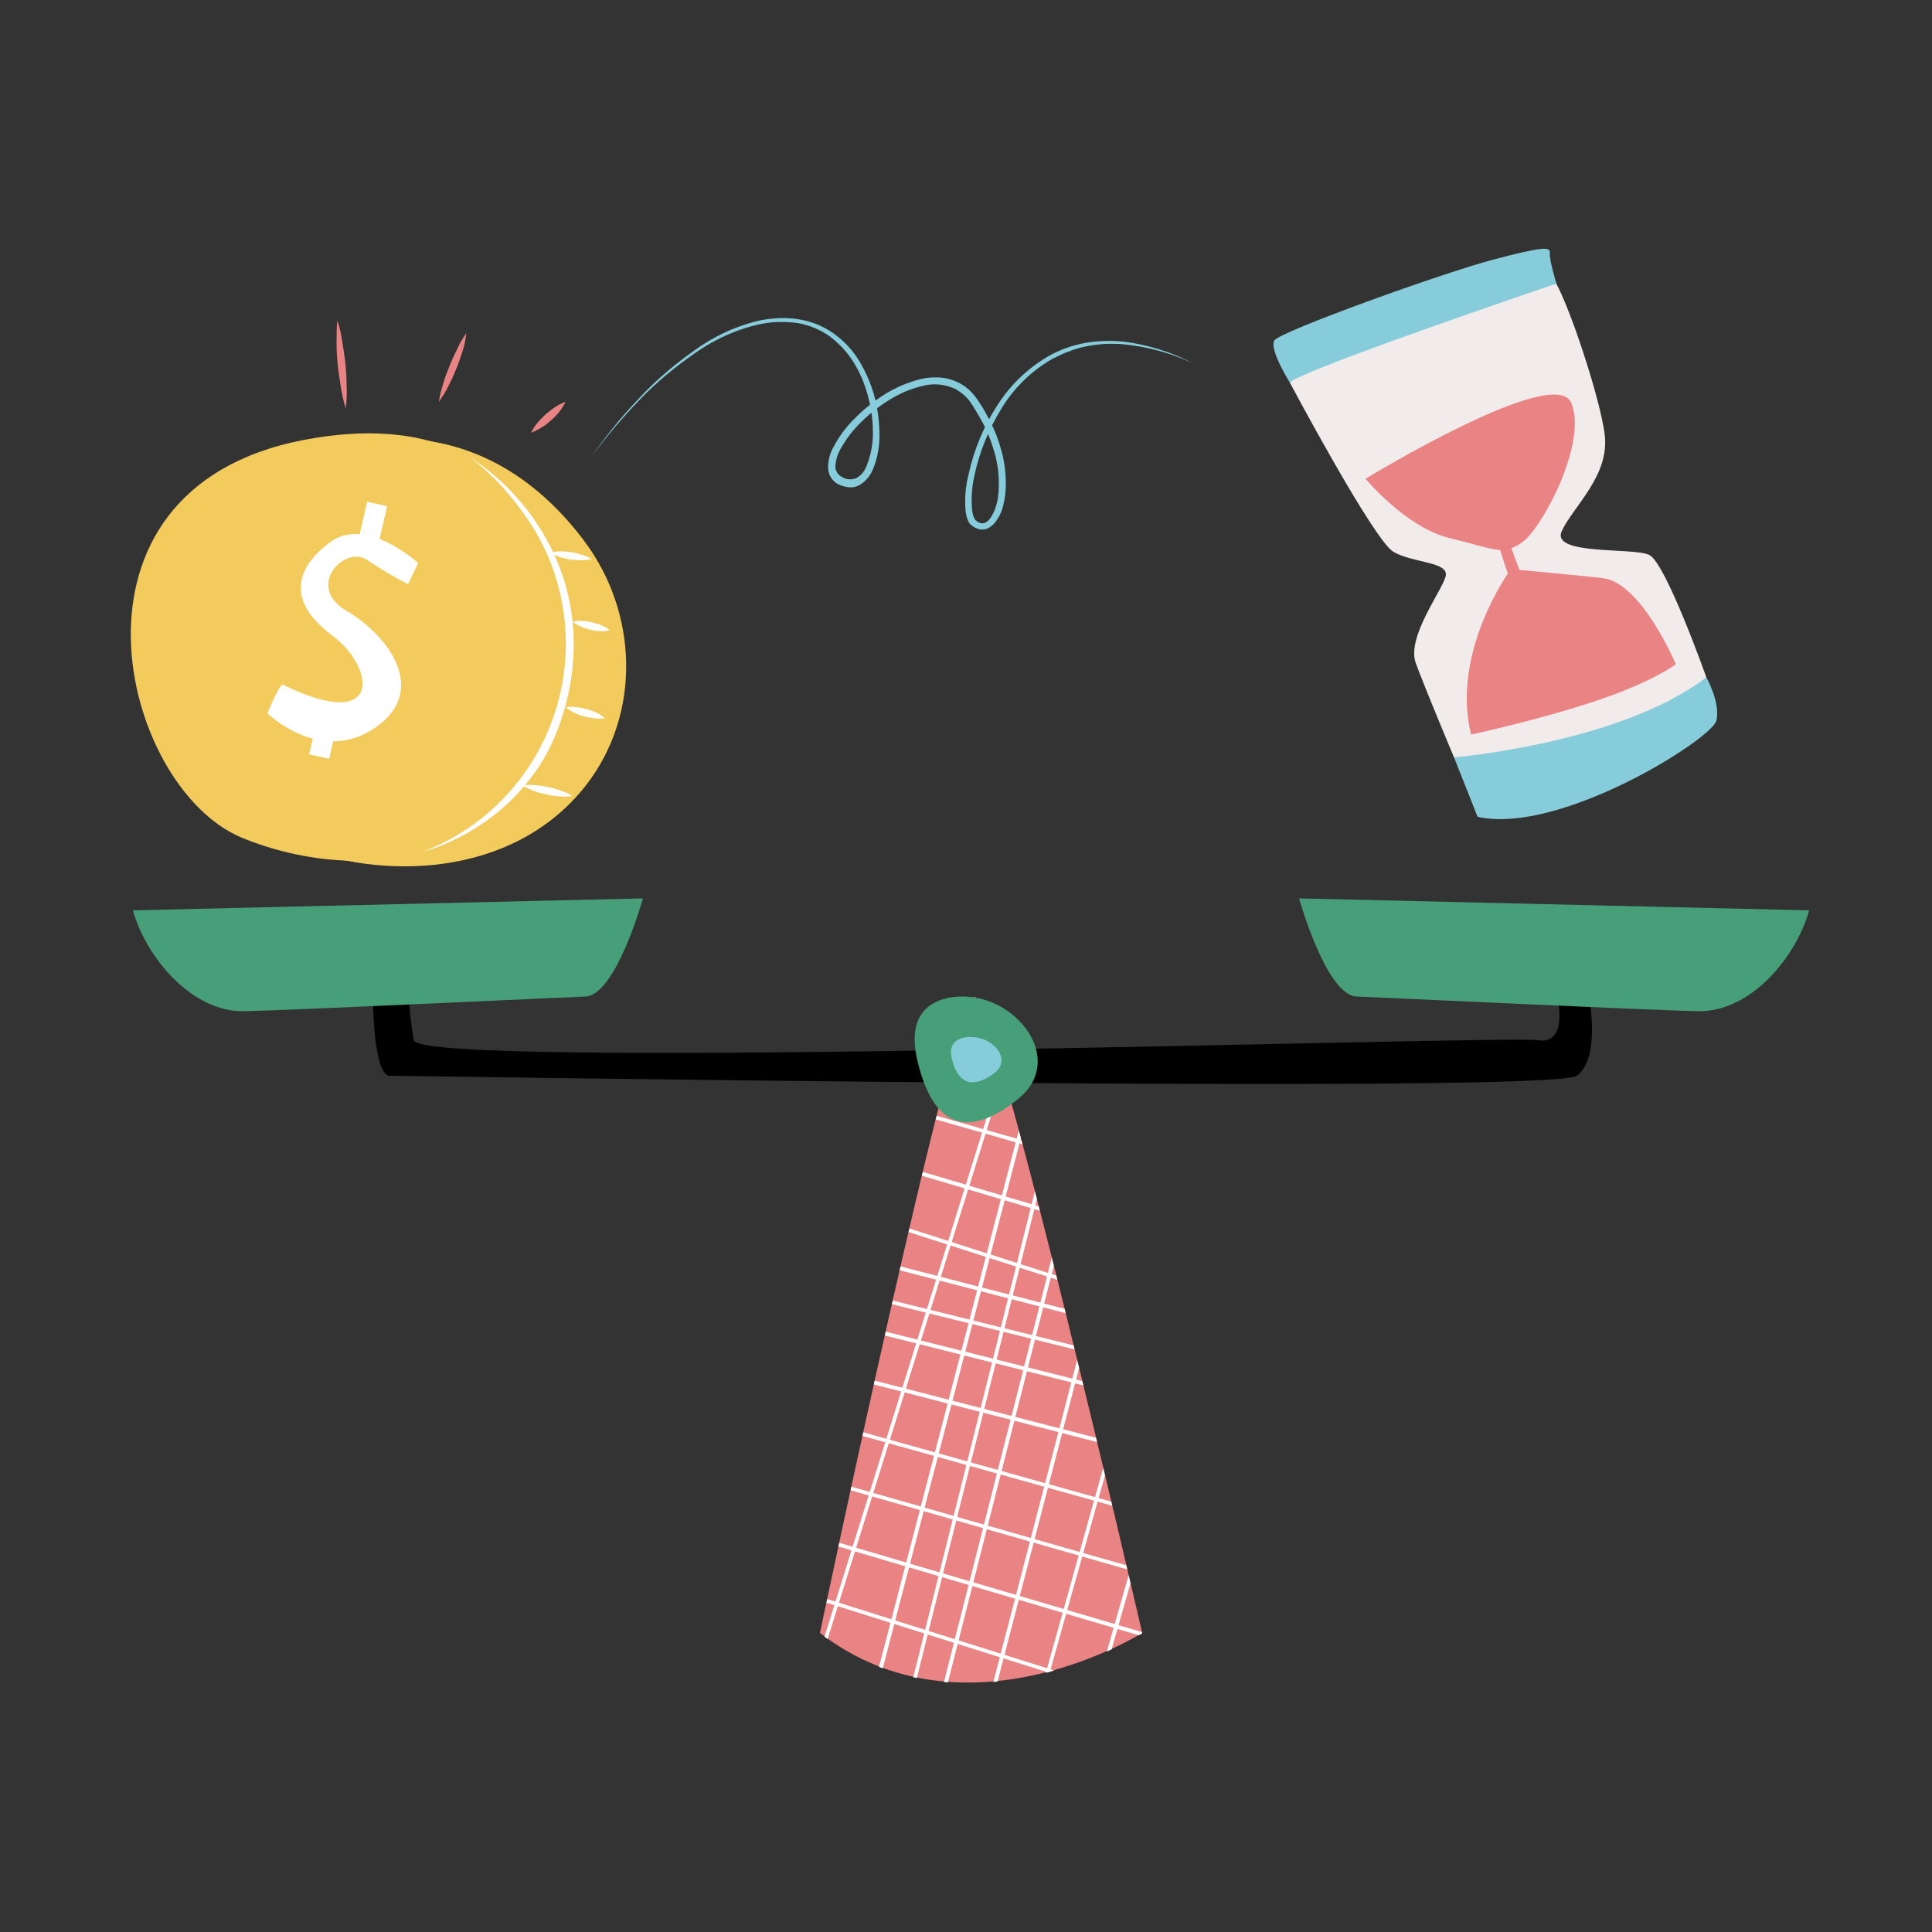
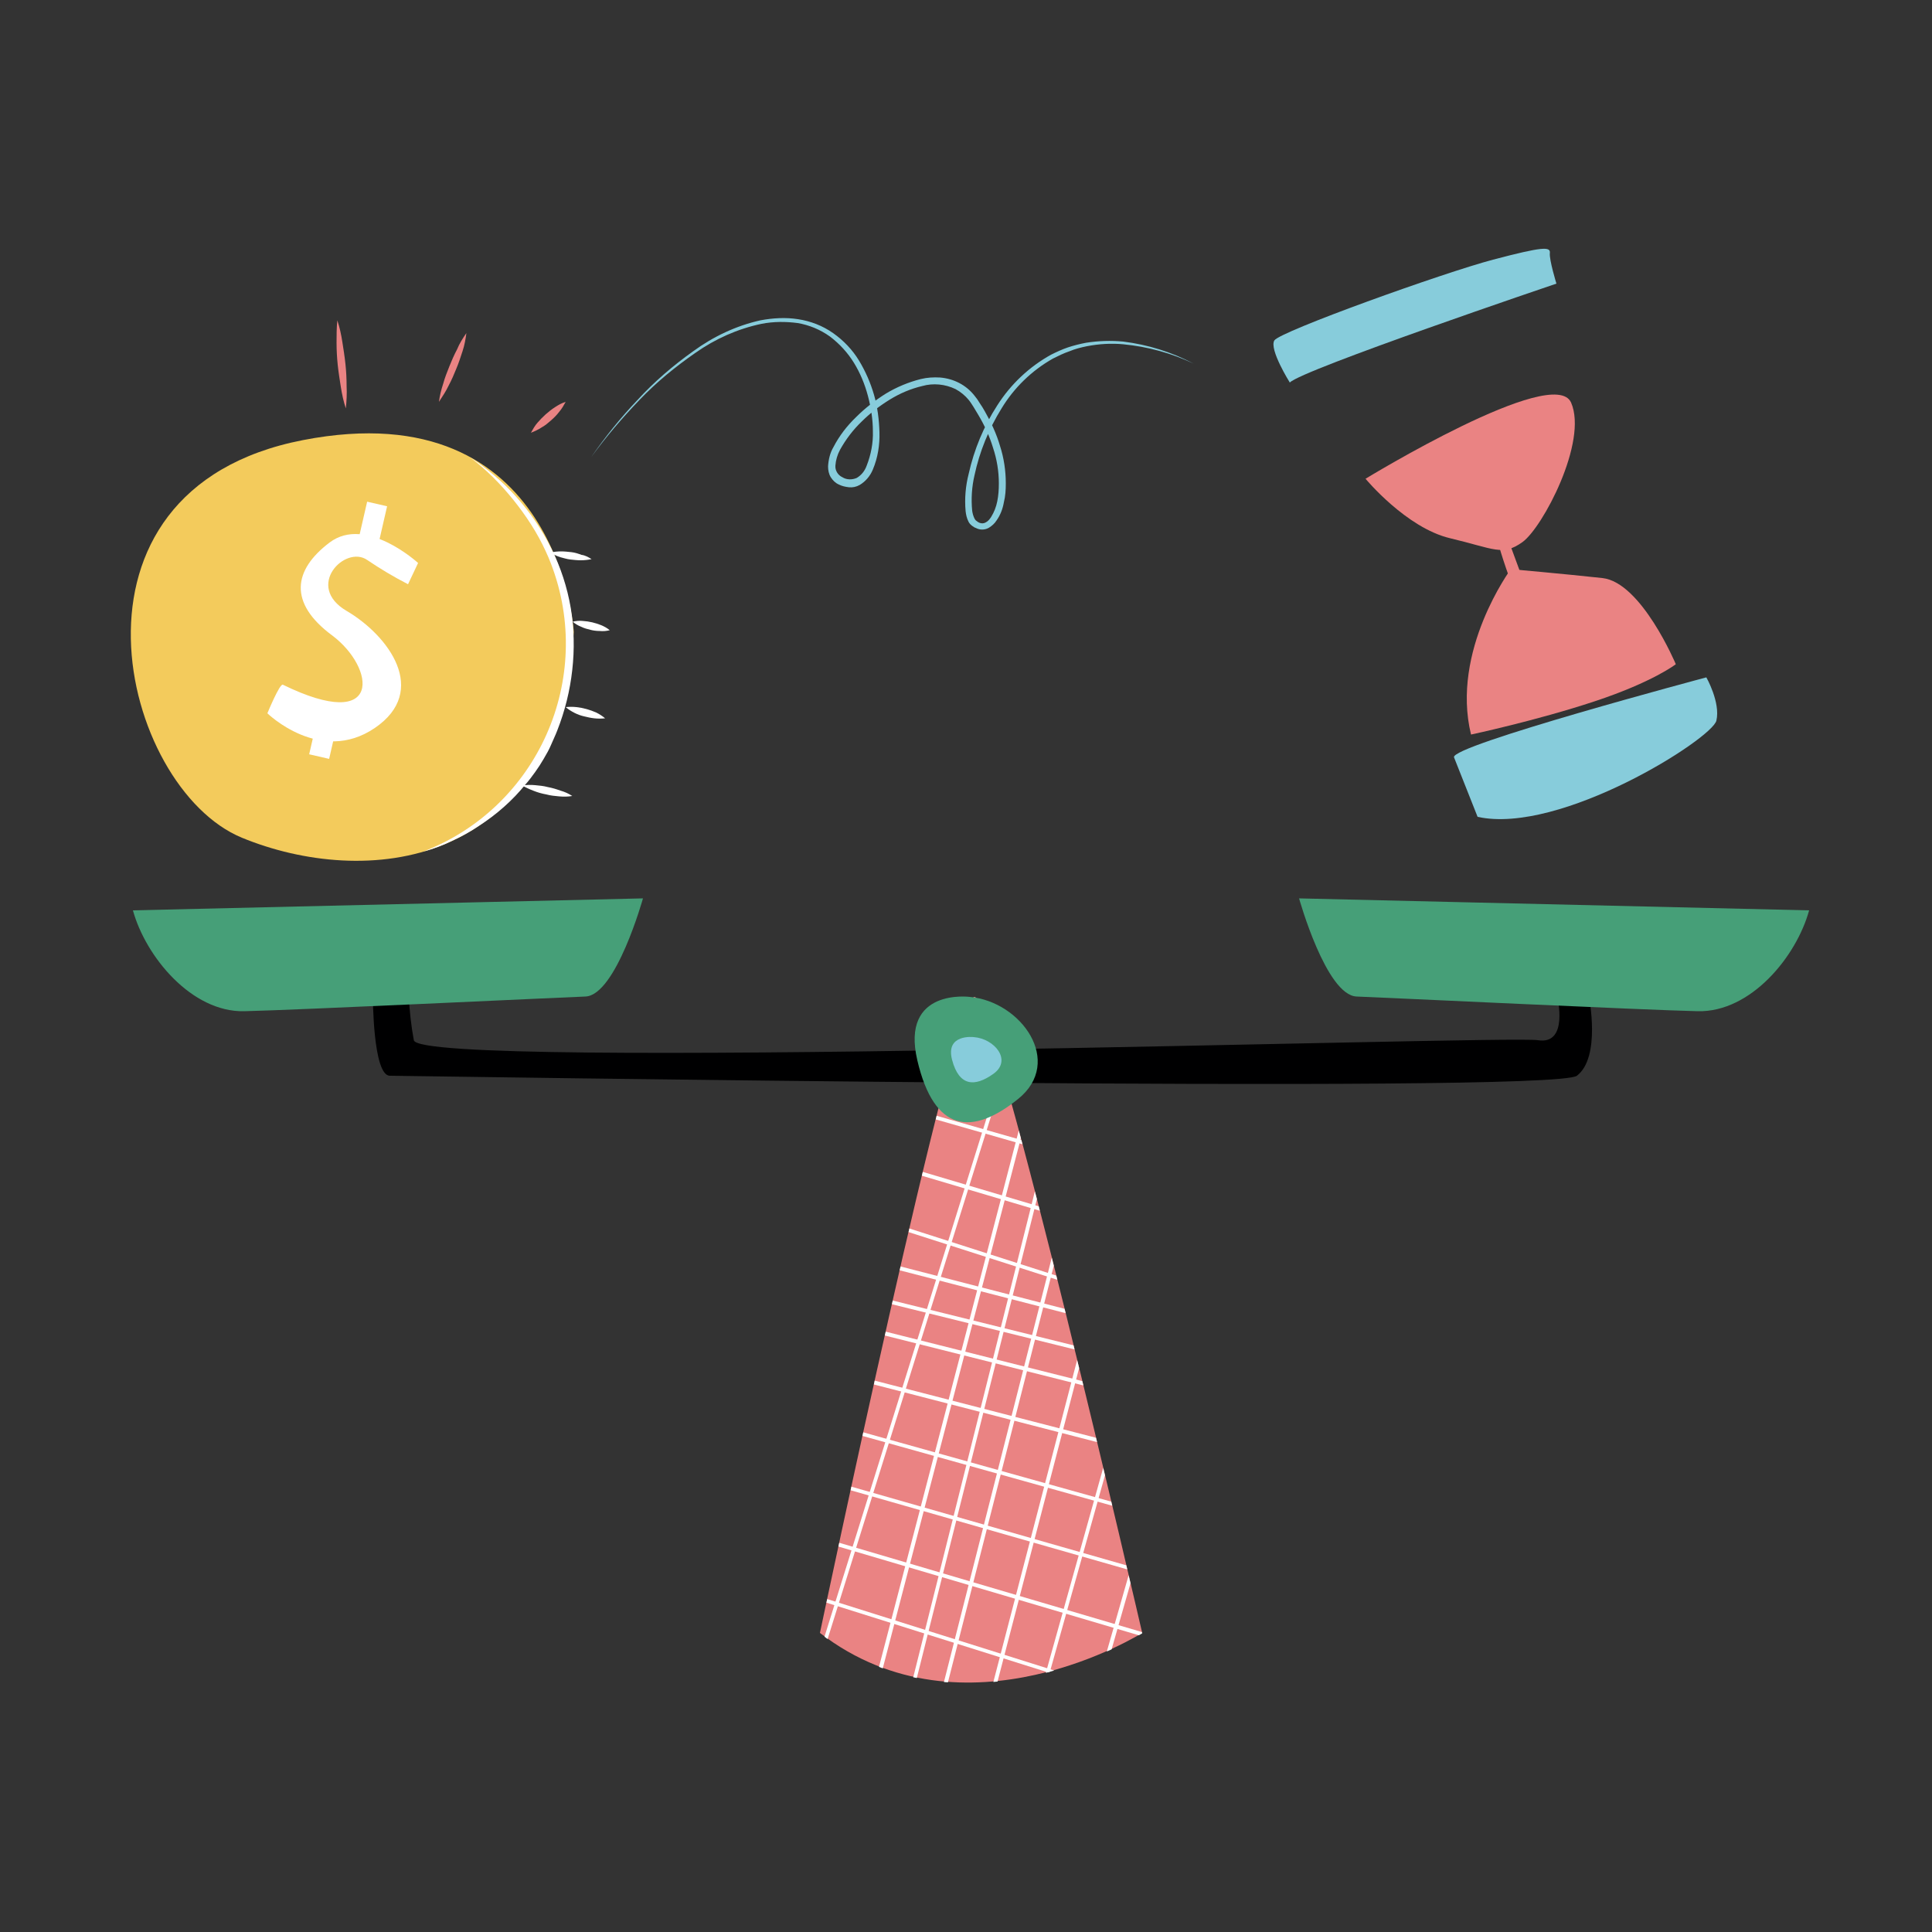
<svg xmlns="http://www.w3.org/2000/svg" xmlns:xlink="http://www.w3.org/1999/xlink" xml:space="preserve" id="Layer_1" x="0" y="0" class="show_show__wrapper__graphic__5Waiy" version="1.1" viewBox="0 0 500 500">
  <rect x="0" y="0" width="500" height="500" fill="#333333" stroke="none" />
  <style>.st0{fill:#f3cb5c}.st1{fill:#fff}.st2{fill:#ea8383}.st3{fill:#87ccdb}.st7{fill:#469f78}</style>
  <g id="money">
-     <path d="M151.6 203.3c14.4-18.5 13.6-44.6-.4-63.3-10.5-14-27.7-28.2-53.6-26.4-65.6 4.7-52 92.6-21.6 105.1 22.2 9.1 56.6 8.8 75.6-15.4z" class="st0" />
    <path d="M148.5 163.6s-3.7-62.6-70.1-49.7-47.1 90-15.8 102.9 80.8 9 85.9-53.2z" class="st0" />
    <path d="M121.6 118.3c9 5.9 16.3 14 21.1 23.7 2.4 4.8 4.1 10 5 15.3.9 5.3 1 10.8.4 16.1-.6 5.4-1.9 10.6-3.9 15.7-.5 1.3-1.1 2.5-1.6 3.7s-1.2 2.4-1.9 3.6-1.4 2.3-2.2 3.4-1.6 2.2-2.5 3.2c-3.4 4.2-7.5 7.8-12 10.7-2.2 1.5-4.6 2.8-7 3.9-2.4 1.2-4.9 2.1-7.5 2.8 29.7-11.4 44.5-44.8 33.1-74.5-.4-1.1-.9-2.2-1.4-3.3-2.2-4.8-5.1-9.2-8.4-13.3-3.3-4.1-7-7.8-11.2-11z" class="st1" />
    <path d="M148.1 206c-1.1.2-2.3.2-3.4.1s-2.2-.2-3.3-.5c-1.1-.2-2.2-.5-3.2-.9-1.1-.4-2.1-.9-3.1-1.4 1.1-.2 2.3-.2 3.4-.1s2.2.2 3.3.5c1.1.2 2.1.5 3.2.9 1.1.3 2.2.8 3.1 1.4zm8.5-20.1c-.9.1-1.9.1-2.8 0-.9-.1-1.8-.3-2.6-.5-.9-.2-1.7-.5-2.5-.9s-1.6-.9-2.3-1.5c.9-.1 1.9-.1 2.8 0 1.8.2 3.5.7 5.1 1.4.8.4 1.6.9 2.3 1.5zm1.2-22.8c-.8.2-1.7.3-2.6.2-.8 0-1.6-.1-2.4-.3-.8-.2-1.6-.4-2.4-.8-.8-.3-1.6-.8-2.2-1.3.8-.2 1.7-.3 2.6-.2 1.7.1 3.3.5 4.8 1.1.7.3 1.5.7 2.2 1.3zm-4.7-18.4c-.9.2-1.9.3-2.8.3-.9 0-1.8-.1-2.7-.2-.9-.1-1.8-.4-2.6-.6-.9-.3-1.8-.7-2.6-1.2.9-.2 1.9-.3 2.8-.3.9 0 1.8.1 2.7.2.9.1 1.8.4 2.6.7.9.1 1.8.6 2.6 1.1z" class="st1" />
    <g id="dollar">
      <path d="M73.2 177.2c-.8-.4-4 7.4-4 7.4S82.9 198 97 188.4s3.6-23.9-7.3-30.3-.4-17.1 5.3-13.2c3.4 2.3 6.9 4.4 10.6 6.3l2.6-5.5s-13.5-12.4-22.9-5.3-10.7 15.6.6 24 13.3 25.5-12.7 12.8z" class="st1" />
      <path d="m80.013 195.21 2.171-9.454 5.166 1.186-2.171 9.454zm12.698-55.336 2.306-10.039 5.165 1.187-2.305 10.038z" class="st1" />
    </g>
    <path d="M87.3 82.9c.6 1.8 1 3.7 1.3 5.6.3 1.9.6 3.8.8 5.7s.3 3.8.3 5.7c.1 1.9 0 3.9-.2 5.8-.6-1.8-1-3.7-1.3-5.6-.3-1.9-.6-3.8-.8-5.7s-.3-3.8-.3-5.7c0-1.9 0-3.8.2-5.8zm33.4 3.3c-.2 1.6-.5 3.2-1 4.7s-1 3.1-1.6 4.5c-.6 1.5-1.2 2.9-2 4.4-.7 1.5-1.6 2.8-2.5 4.2.2-1.6.6-3.2 1.1-4.7.4-1.5 1-3 1.6-4.5.6-1.5 1.2-2.9 2-4.4.6-1.5 1.5-2.9 2.4-4.2zm16.7 25.8c.5-.9 1-1.8 1.7-2.6 1.3-1.5 2.8-2.9 4.5-4 .9-.6 1.8-1.1 2.8-1.4-.5.9-1 1.8-1.7 2.6-.6.8-1.3 1.5-2.1 2.2-.8.7-1.5 1.3-2.4 1.8-.9.6-1.8 1-2.8 1.4z" class="st2" />
  </g>
  <g id="hourglass">
    <path d="M382.4 211.4s-4.9-12.4-6.1-15.4 65.3-20.7 65.3-20.7 3.7 6.5 2.6 11.2-40.4 29.6-61.8 24.9z" class="st3" />
-     <path fill="#f2ebeb" d="M333.8 99s21.7 40.8 26.8 43.8 14.7 2.5 13.5 6.5-10.1 15.7-7.7 22.3 9.9 24.4 9.9 24.4 42.9-3.6 65.3-20.7c0 0-10.5-29.7-14.8-31.7s-25.6.2-22.6-6.2 12.4-14.3 11.1-24.9-11.7-41.2-14.3-41.2-55.2 16-67.2 27.7z" />
    <path d="M333.8 99s-5.4-8.6-4-10.9 43.7-17.5 56.6-20.9c12.9-3.4 14.9-3.4 14.7-1.7s1.7 7.9 1.7 7.9-65.9 22.3-69 25.6z" class="st3" />
    <path d="M353.4 123.9s10.5 12.7 21.9 15.4 13.5 4.7 18.7 1 17-26 12.6-36.1-53.2 19.7-53.2 19.7zm37.6 23.4s-15.6 21.1-10.3 42.8c0 0 16.9-3.6 32-8.6s21-9.6 21-9.6-8.9-21.2-19-22.3-23.7-2.3-23.7-2.3z" class="st2" />
    <path d="M386.6 135.4c-.2 2.1 5.9 21.6 8.1 21.9l2.2.2-8.4-22.8-1.9.7z" class="st2" />
  </g>
  <g id="scale">
    <path d="M212.2 422.6s34.6-164.6 40-164.6c5.4 0 43.4 164.6 43.4 164.6s-45.9 28.9-83.4 0z" class="st2" />
    <defs>
      <path id="SVGID_1_" d="M212.2 422.7s34.6-164.6 40-164.6c5.4 0 43.4 164.6 43.4 164.6s-45.9 29-83.4 0z" />
    </defs>
    <clipPath id="SVGID_2_">
      <use xlink:href="#SVGID_1_" overflow="visible" />
    </clipPath>
    <g clip-path="url(#SVGID_2_)">
      <path d="M340.9 454.7h-.1l-233.6-73.5c-.3-.1-.4-.4-.3-.6.1-.3.4-.4.6-.3l233.6 73.5c.3 0 .5.3.4.6 0 .1-.3.3-.6.3zm4.7-16.5h-.1L111.2 369c-.3-.1-.4-.4-.3-.6.1-.3.4-.4.6-.3l234.3 69.1c.3.1.4.4.3.6 0 .2-.2.4-.5.4zm4.4-15.4h-.1L115 355.6c-.3-.1-.4-.3-.3-.6.1-.3.3-.4.6-.3l234.9 67.2c.3.1.4.4.4.6-.2.2-.4.3-.6.3zm4.2-14.6h-.1l-235.4-65.8c-.3-.1-.4-.4-.3-.6.1-.3.4-.4.6-.3l235.4 65.8c.3 0 .5.3.4.6s-.3.4-.6.3zm4.5-15.7h-.1L122 331.4c-.3-.1-.4-.3-.4-.6s.3-.4.6-.4l236.6 61.1c.3 0 .5.3.4.6s-.2.4-.5.4zm3.9-13.3h-.1l-237-59.6c-.3-.1-.4-.3-.4-.6.1-.3.3-.4.6-.4l237 59.6c.3 0 .5.3.4.6s-.2.4-.5.4zm2.4-8.5h-.1L127.6 312c-.3-.1-.4-.3-.4-.6.1-.3.3-.4.6-.4l237.3 58.8c.3.1.4.3.4.6-.1.2-.3.3-.5.3zm2.1-7.3h-.1l-236.6-61.1c-.3-.1-.4-.3-.4-.6s.3-.4.6-.4l236.6 61.1c.3.1.4.3.4.6-.1.3-.3.4-.5.4z" class="st1" />
      <path d="M152.2 452h-.1c-.3-.1-.4-.4-.3-.6l56.6-198c.1-.3.3-.4.6-.4.3.1.4.4.3.6l-56.6 197.9c-.1.3-.3.5-.5.5zm-11.9-3.8h-.1c-.3-.1-.4-.4-.3-.6L198.1 253c.1-.3.4-.4.6-.3.3.1.4.4.3.6l-58.3 194.6c0 .2-.2.3-.4.3zm-13.2-3.7h-.1c-.3-.1-.4-.4-.3-.6L170 292.7c.1-.3.3-.4.6-.4.3.1.4.4.3.6l-43.3 151.2c-.1.2-.3.4-.5.4zm-12.9-3.6h-.1c-.3-.1-.4-.3-.3-.6l41.9-151.7c.1-.3.4-.4.6-.4s.4.4.4.6l-41.9 151.7c-.2.2-.4.3-.6.4zm-10.8-3.2h-.1c-.3-.1-.4-.3-.4-.6l37.3-152.9c.1-.3.3-.4.6-.4.3.1.4.3.4.6l-37.3 152.9c0 .2-.2.4-.5.4zm-11.6-3.4h-.1c-.3-.1-.4-.3-.4-.6l35.8-153.3c.1-.3.3-.5.6-.4.3.1.5.3.4.6L92.3 434c-.1.2-.3.3-.5.3zm-7.4-2.1h-.1c-.3-.1-.4-.3-.4-.6l35-153.6c.1-.3.3-.4.6-.4.3.1.4.3.4.6l-35 153.6c-.1.2-.3.4-.5.4zm-9.4-2.7h-.1c-.3-.1-.4-.3-.4-.6L111.8 276c.1-.3.3-.4.6-.4.3.1.4.3.4.6L75.5 429.1c-.1.2-.3.4-.5.4zm122.8 45.8h-.1c-.3-.1-.4-.4-.3-.6l77.3-247.3c.1-.3.4-.4.6-.3.3.1.4.4.3.6L198.3 475c-.1.1-.3.3-.5.3zm-11.9-3.9h-.1c-.3-.1-.4-.3-.3-.6l73-248c.1-.3.4-.4.6-.4.3.1.4.4.4.6l-73 248c-.2.2-.4.4-.6.4zm-13.2-3.8h-.1c-.3-.1-.4-.4-.3-.6l71.1-248.5c.1-.3.3-.4.6-.4.3.1.4.4.3.6l-71.1 248.5c0 .2-.2.4-.5.4zm-12.9-3.6h-.1c-.3-.1-.4-.4-.4-.6l69.7-249c.1-.3.4-.4.6-.3.3.1.4.3.3.6l-69.7 249c0 .2-.2.3-.4.3z" class="st1" />
      <path d="M149.1 460.8h-.1c-.3-.1-.4-.3-.4-.6L213.7 210c.1-.3.3-.4.6-.4s.4.3.4.6l-65.1 250.3c-.1.2-.3.3-.5.3zm-11.6-3.4h-.1c-.3-.1-.4-.3-.4-.6l63.7-250.7c.1-.3.3-.4.6-.4.3.1.4.3.4.6L138 457c-.1.3-.3.4-.5.4zm-7.5-2.1h-.1c-.3-.1-.4-.3-.4-.6l62.9-250.9c.1-.3.3-.4.6-.4.3.1.4.3.4.6l-62.9 251c-.1.2-.3.3-.5.3zm-9.4-2.7h-.1c-.3-.1-.4-.3-.4-.6l65.1-250.2c.1-.3.3-.4.6-.4s.4.3.4.6l-65.1 250.3c0 .2-.3.3-.5.3z" class="st1" />
      <path d="M334 350.5h-.2l-192.1-61.6c-.3-.1-.4-.4-.3-.6.1-.3.4-.4.6-.3l192.1 61.6c.3 0 .5.3.4.6.1.2-.2.4-.5.3zm4.8-16.5h-.1l-193-57.3c-.3-.1-.4-.4-.4-.6.1-.3.4-.4.6-.4l193 57.3c.3 0 .5.3.4.6s-.3.4-.5.4zm4.4-15.4h-.1l-193.5-55.4c-.3-.1-.4-.4-.4-.6.1-.3.3-.4.6-.3l193.5 55.3c.3.1.4.4.3.6 0 .3-.2.4-.4.4zm4.1-14.5h-.1l-194-53.9c-.3-.1-.4-.4-.4-.6.1-.3.4-.4.6-.4l194 53.9c.3.1.4.3.4.6 0 .2-.2.3-.5.4zm4.5-15.8h-.1l-195.3-49.2c-.3-.1-.4-.3-.4-.6.1-.3.3-.4.6-.4L352 287.3c.3 0 .5.3.4.6s-.3.5-.6.4zm3.9-13.3h-.1l-195.7-47.8c-.3-.1-.4-.3-.4-.6.1-.3.3-.4.6-.4L355.8 274c.3.1.4.3.4.6-.1.2-.3.4-.5.4zm2.4-8.5h-.1l-195.9-46.9c-.3-.1-.4-.3-.4-.6.1-.3.3-.4.6-.4l195.9 46.9c.3.1.4.3.4.6-.1.3-.3.4-.5.4zm2.1-7.2h-.1L164.8 210c-.3-.1-.4-.3-.4-.6.1-.3.3-.4.6-.4l195.3 49.2c.3.1.4.3.4.6-.1.3-.3.4-.5.5zm-68.7 247.9h-.1c-.3-.1-.4-.4-.3-.6l77.3-247.3c.1-.3.4-.4.6-.4s.4.4.4.6L292 506.8c-.1.3-.3.4-.5.4z" class="st1" />
      <path d="M279.6 503.3h-.1c-.3-.1-.4-.4-.3-.6l73-248c.1-.3.4-.4.6-.3.3.1.4.4.3.6l-73 248c-.1.1-.3.3-.5.3zm-13.1-3.8h-.1c-.3-.1-.4-.3-.4-.6l71.1-248.6c.1-.3.3-.4.6-.4.3.1.4.4.4.6L267 499.2c-.1.2-.3.3-.5.3zm-12.9-3.6h-.1c-.3-.1-.4-.4-.3-.6l69.7-249c.1-.3.4-.4.6-.4.3.1.4.4.4.6l-69.8 249c-.1.3-.3.4-.5.4zm-10.8-3.2h-.1c-.3-.1-.4-.3-.4-.6l65.1-250.2c.1-.3.3-.4.6-.4s.4.3.4.6l-65.1 250.2c-.1.3-.3.5-.5.4zm-11.6-3.3h-.1c-.3-.1-.4-.3-.4-.6l63.7-250.7c.1-.3.3-.4.6-.4.3.1.4.3.4.6L231.7 489c-.1.2-.3.4-.5.4zm-7.5-2.2h-.1c-.3-.1-.4-.3-.4-.6L286 235.7c.1-.3.3-.4.6-.4s.4.3.4.6l-62.9 250.9c.1.3-.1.4-.4.4zm-9.4-2.7h-.1c-.3-.1-.4-.3-.4-.6L279 233.7c.1-.3.3-.4.6-.4s.4.3.4.6l-65.2 250.3c0 .2-.2.3-.5.3z" class="st1" />
    </g>
    <path fill="#000001" d="M96.5 257.9s0 20.5 4.4 20.5 300.9 4.8 307.2 0 3.1-20.5 3.1-20.5H403s3.1 12.6-5 11.3-289.7 8-290.9 0c-.7-3.7-1.1-7.5-1.3-11.3h-9.3z" />
    <path d="M251 258s-18-2.4-13.6 16.4 14.2 19.6 26.1 10 .8-25.2-12.5-26.4z" class="st7" />
    <path d="M252 268.4s-7.4-.9-5.6 5.9 5.8 7.1 10.7 3.6.3-9.1-5.1-9.5z" class="st3" />
    <path d="m34.4 235.6 132-3.1s-7 25.1-14.9 25.4-74.7 3.5-88.3 3.8-25.5-14.1-28.8-26.1zm433.8 0-132-3.1s7 25.1 14.9 25.4 74.6 3.5 88.3 3.8 25.5-14.1 28.8-26.1z" class="st7" />
  </g>
  <path id="line" d="M153 118.3c3.6-5.2 7.6-10.2 12-14.8 4.3-4.7 9.2-8.9 14.4-12.6 5.2-3.8 11.1-6.6 17.4-8 3.2-.6 6.5-.8 9.7-.3 3.3.5 6.4 1.7 9.1 3.6 2.7 1.9 5 4.3 6.7 7.1 1.7 2.8 3 5.8 3.9 8.9.9 3.1 1.3 6.4 1.4 9.6.1 3.3-.4 6.6-1.7 9.7-.7 1.7-1.9 3.1-3.4 4-.9.5-1.8.7-2.8.6-.9-.1-1.8-.3-2.6-.7-.9-.4-1.6-1.1-2.1-1.9-.5-.8-.7-1.8-.7-2.8.1-1.7.5-3.5 1.4-5 1.5-2.9 3.5-5.5 5.9-7.8 2.3-2.3 4.9-4.3 7.6-6 2.8-1.7 5.9-3 9.1-3.8 1.6-.4 3.3-.5 5-.4 3.5.3 6.7 1.9 8.9 4.7.5.6 1 1.3 1.4 2 .5.7.9 1.4 1.3 2.1 1.6 2.8 3 5.8 3.9 8.9 1 3.1 1.5 6.4 1.5 9.7 0 1.7-.1 3.3-.5 4.9-.3 1.7-.9 3.3-1.9 4.7-.5.8-1.2 1.4-2 1.9-.9.5-2 .6-3 .2-.2-.1-.4-.2-.7-.3l-.6-.4c-.4-.3-.8-.7-1-1.2-.4-.8-.6-1.7-.7-2.6-.3-3.3 0-6.6.8-9.7 1.4-6.3 3.9-12.3 7.4-17.7 3.5-5.5 8.3-10 13.9-13.1 1.4-.7 2.9-1.4 4.4-1.9 1.5-.5 3.1-.9 4.7-1.2 3.2-.5 6.4-.6 9.6-.3 6.4.8 12.5 2.7 18.2 5.7-5.7-2.7-11.9-4.4-18.2-5-3.1-.3-6.3-.1-9.4.5-1.5.3-3.1.7-4.5 1.3-1.5.5-2.9 1.2-4.3 1.9-5.5 3.1-10.1 7.6-13.3 12.9-3.3 5.3-5.7 11.2-7 17.3-.7 3-.9 6.1-.6 9.2.1.7.3 1.4.6 2 .1.2.3.5.5.6l.4.3.4.2c.5.2 1.1.2 1.6-.1.6-.3 1-.8 1.4-1.4.8-1.3 1.3-2.6 1.6-4.1.3-1.5.4-3 .4-4.6 0-3.1-.5-6.2-1.5-9.2-.9-3-2.2-5.8-3.8-8.5-.4-.7-.8-1.3-1.2-2-.4-.6-.8-1.3-1.3-1.9-.9-1.1-2.1-2.1-3.4-2.8-2.7-1.3-5.8-1.6-8.6-.8-3 .7-5.8 1.9-8.4 3.5-2.6 1.6-5.1 3.5-7.3 5.7-2.2 2.1-4.1 4.6-5.6 7.3-.7 1.3-1.1 2.7-1.2 4.1-.1 1.3.7 2.5 1.8 3 1.1.7 2.5.7 3.7.2 1.2-.7 2.1-1.8 2.6-3.2 1.1-2.8 1.7-5.9 1.6-8.9 0-3.1-.5-6.2-1.3-9.2-.8-3-2-5.9-3.6-8.5-1.6-2.6-3.7-4.9-6.2-6.8-2.5-1.8-5.4-3-8.4-3.5-3.1-.4-6.2-.4-9.3.2-6.2 1.3-12 3.9-17.1 7.5-5.2 3.6-10.1 7.6-14.5 12.2-4.6 4.8-8.7 9.6-12.5 14.8z" class="st3" />
</svg>